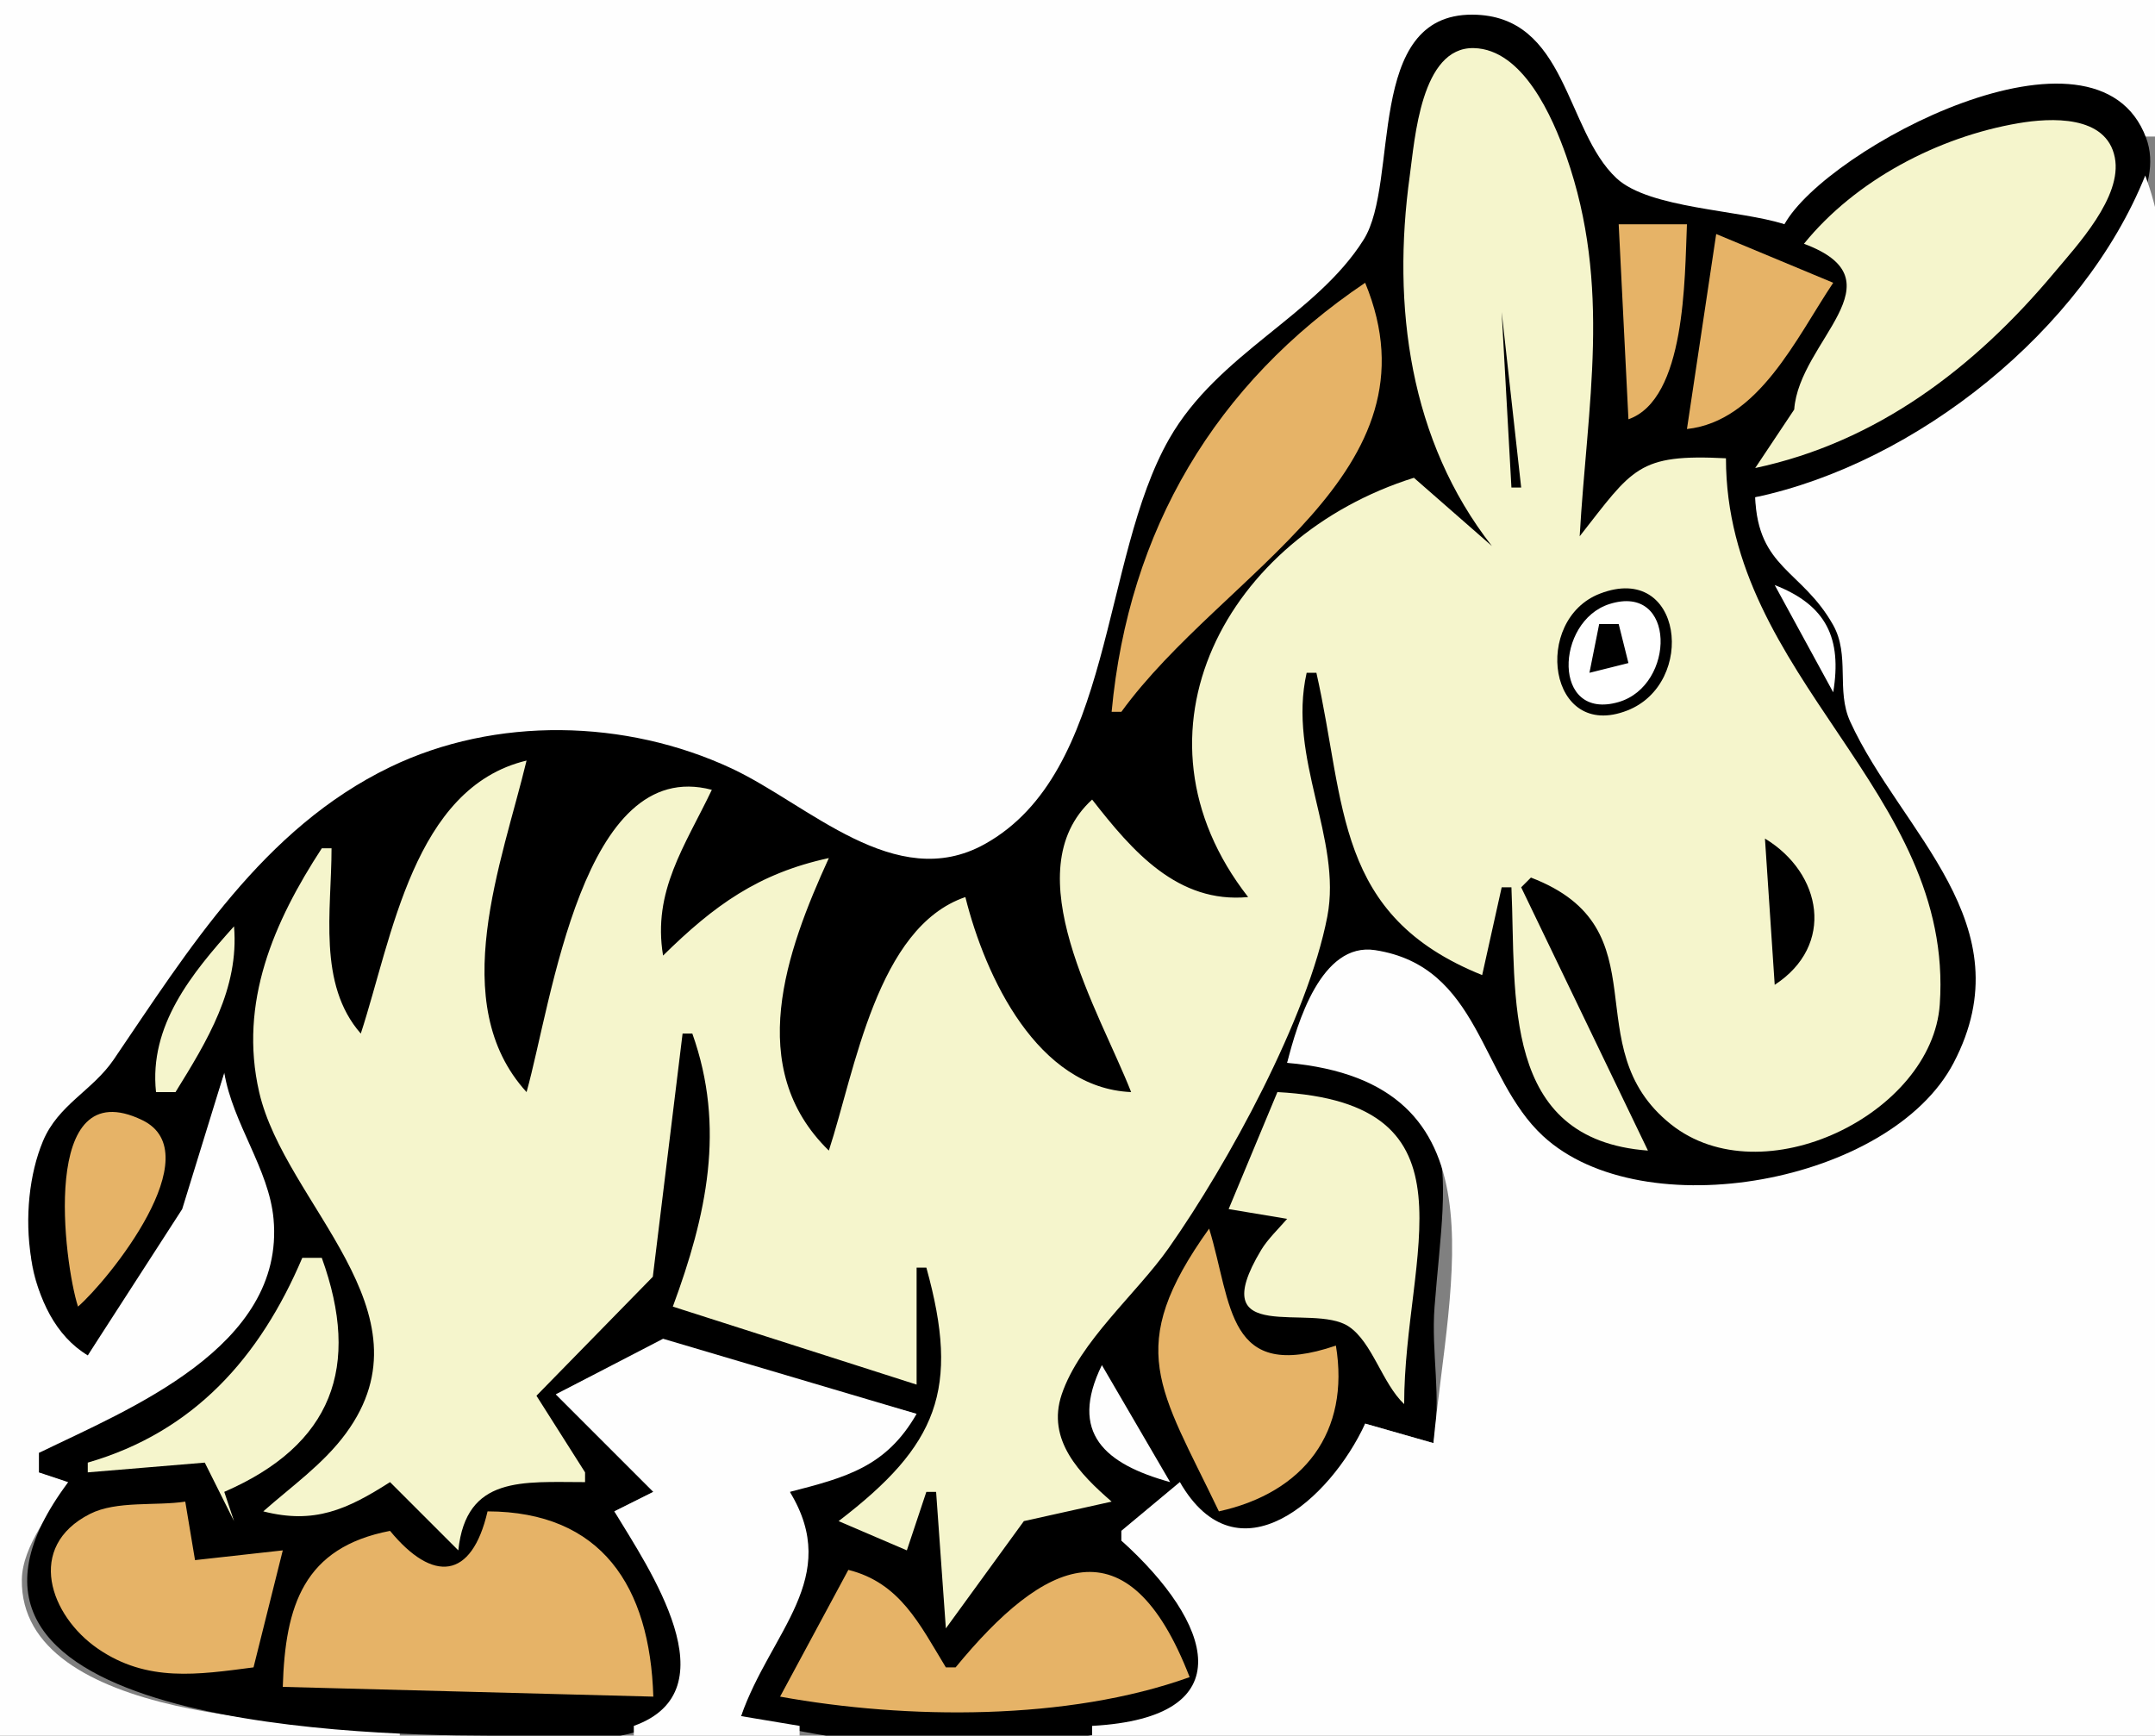
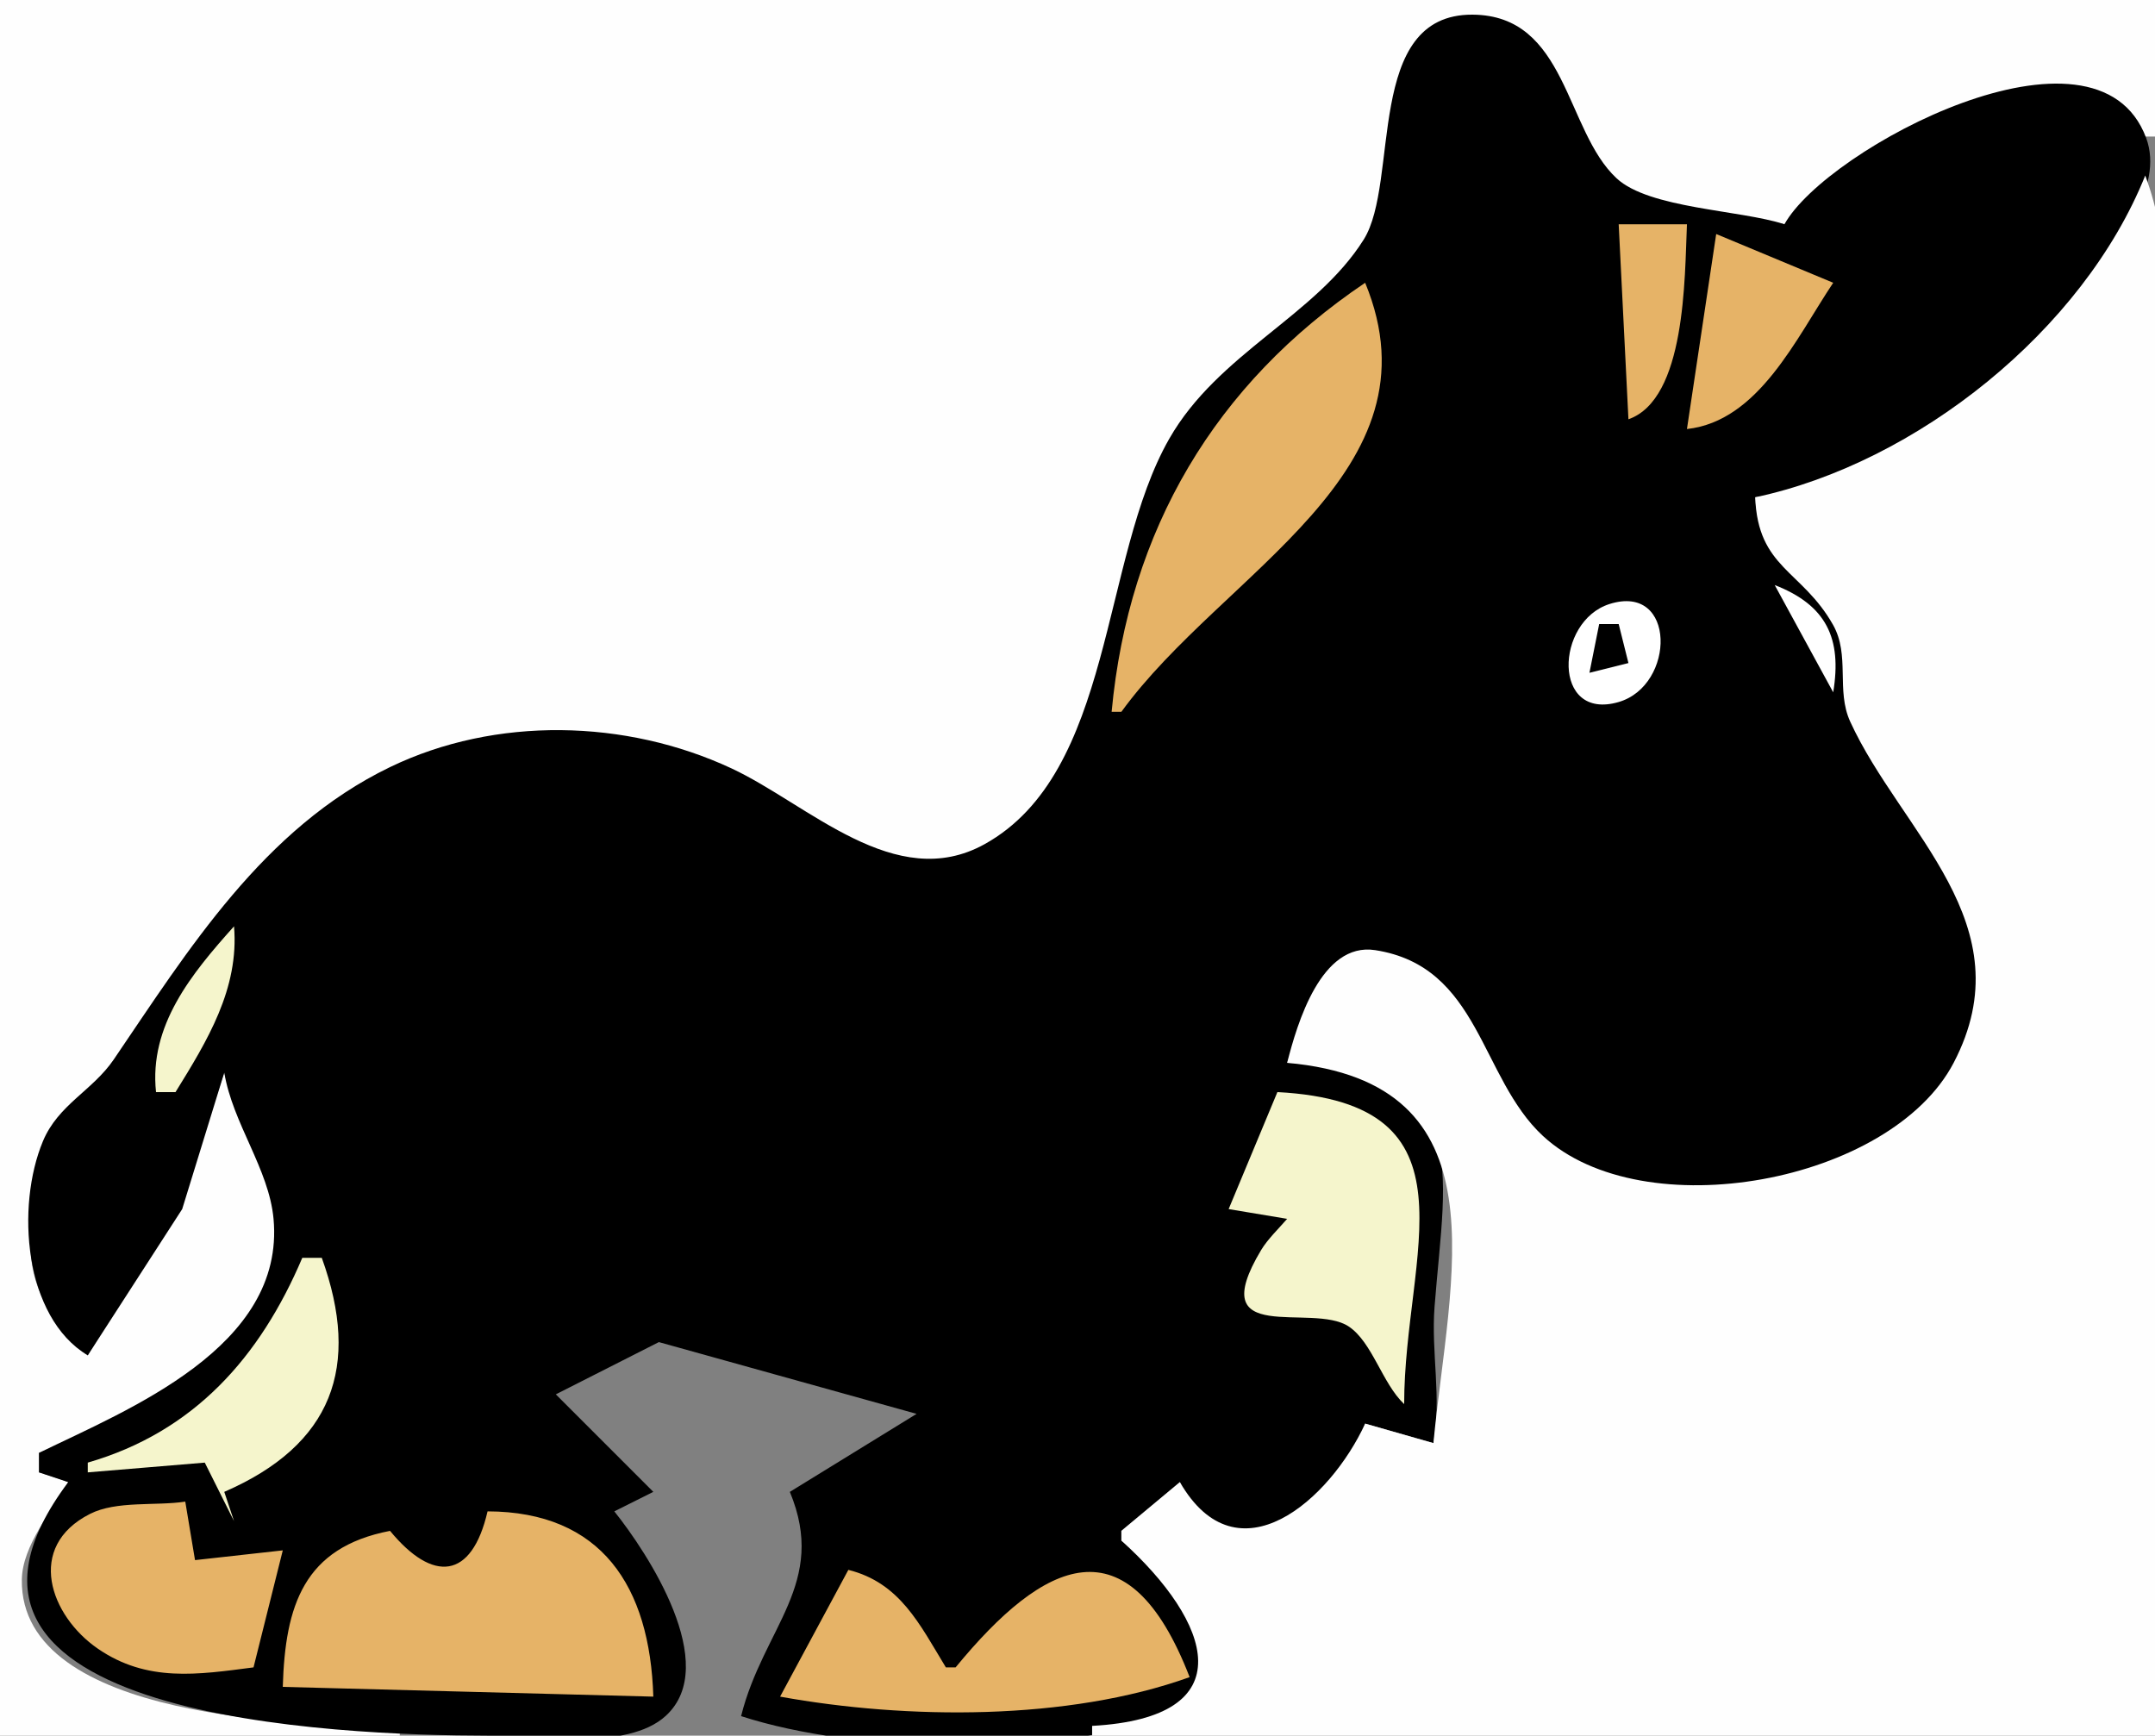
<svg xmlns="http://www.w3.org/2000/svg" width="221" height="178">
  <rect width="100%" height="100%" fill="#808080" stroke="none" />
  <path style="fill:#fefefe; stroke:none;" d="M0 0L0 178L41 178L41 177C31.478 176.981 2.028 176.469 2.24 162C2.292 158.497 5.349 154.937 7 152L4 151L4 149C14.051 145.263 29.368 138.446 28.431 125C28.078 119.935 24.247 114.994 23 110L18.685 123L9 139C-2.325 129.167 5.069 118.424 11.662 109.439C20.128 97.901 27.983 84.398 42 78.21C52.726 73.475 64.576 74.208 75 79.272C82.888 83.104 91.675 91.761 100.972 87.108C114.881 80.147 113.478 55.38 121.775 43C126.379 36.131 136.987 31.406 140.286 24.57C143.136 18.665 140.629 2.026 151.01 1.906C159.918 1.803 160.624 13.515 165.159 18.283C168.118 21.393 178.671 21.962 183 23C190.428 13.652 210.234 3.336 220 14L221 14L221 0L0 0z" />
  <path style="fill:#000000; stroke:none;" d="M9 139L18.685 124L23 110C23.863 115.217 27.584 119.885 28.052 125C29.26 138.177 13.134 144.542 4 149L4 151L7 152C-11.271 176.374 34.912 177.982 50 178C54.968 178.006 64.287 179.634 68.283 175.965C73.972 170.741 66.405 159.253 63 155L67 153L57 143L67.568 137.641L94 145L81 153C84.904 162.382 78.279 166.893 76 176C88.052 179.909 107.866 180.096 119.958 176.011C130.241 172.537 120.032 161.339 115 158L115 157L121 152C125.545 163.603 137.458 153.938 140 146L147 148C147.858 143.36 146.752 138.716 147.118 134C148.254 119.385 151.208 110.017 132 109C132.739 106.935 133.452 104.889 134.587 102.995C144.208 86.945 153.96 114.655 160.063 118.675C170.327 125.437 194.518 121.044 200.352 109.989C207.82 95.838 196.075 85.336 190.468 74C188.741 70.511 190.203 66.513 188.036 63.152C184.781 58.102 180.506 57.739 180 51C193.951 48.98 205.519 39.762 214.108 28.885C217.022 25.195 221.988 19.248 220.092 14.146C215.021 0.502 187.281 15.247 183 23C178.449 21.514 169.14 21.406 165.782 18.283C160.495 13.366 160.731 1.561 151.01 1.503C139.899 1.437 143.562 18.655 139.851 24.57C134.944 32.389 124.932 36.206 119.908 45C112.839 57.37 114.257 79.203 100.972 86.575C91.815 91.657 82.918 82.486 75 78.795C64.192 73.757 50.841 73.434 40 78.67C26.995 84.951 19.313 97.416 11.662 108.662C9.49 111.854 5.976 113.277 4.406 117.031C1.618 123.7 2.441 135.069 9 139z" />
-   <path style="fill:#f5f5cc; stroke:none;" d="M153 56L145 49C125.819 55.018 114.86 75.168 128 92C120.773 92.675 116.14 87.314 112 82C103.923 89.386 112.783 103.771 116 112C106.412 111.588 101.055 100.229 99 92C89.923 95.099 87.69 109.776 85 118C76.313 109.537 80.619 97.583 85 88C77.769 89.566 73.232 92.85 68 98C66.897 91.391 70.25 86.757 73 81C59.736 77.503 56.603 102.702 54 112C45.68 102.895 51.516 88.364 54 78C42.409 80.777 40.227 96.132 37 106C32.546 100.921 34 93.396 34 87L33 87C28.087 94.533 24.467 102.814 26.578 112C29.226 123.526 44.642 134.493 35.482 146.989C33.167 150.148 29.903 152.432 27 155C32.229 156.34 35.588 154.819 40 152L47 159C47.81 151.31 53.606 152.001 60 152L60 151L55.015 143.142L66.948 130.94L70 106L71 106C74.432 115.638 72.459 124.65 69 134L94 142L94 130L95 130C98.48 142.522 96.162 148.228 86 156L93 159L95 153L96 153L97 167L105 156L114 154C110.768 151.19 107.298 147.698 108.883 143C110.715 137.57 116.554 132.685 119.849 128C125.937 119.342 134.127 104.361 136.119 94C137.653 86.018 132.021 77.78 134 69L135 69C138.06 82.559 136.827 93.898 152 100L154 91L155 91C155.494 102.227 153.9 116.874 169 118L156 91L157 90C170.724 95.25 161.359 107.313 171.342 115.293C180.716 122.786 198.153 114.235 198.929 103C200.442 81.094 177.013 69.6 177 47C167.943 46.532 167.461 48.044 162 55C162.767 41.516 165.317 29.411 160.621 16C159.236 12.045 156.194 5.04 151.135 4.933C145.714 4.819 145.09 14.304 144.578 18C142.72 31.415 144.558 45.205 153 56M185 25C195.176 28.791 184.504 34.935 184 42L180 48C192.496 45.342 202.505 37.712 210.635 28C212.991 25.185 217.67 20.205 216.88 16.157C216.023 11.767 210.292 12.073 207 12.635C198.744 14.043 190.276 18.488 185 25z" />
  <path style="fill:#fefefe; stroke:none;" d="M220 18C213.618 33.902 196.519 47.494 180 51C180.272 58.284 184.792 58.449 187.978 64.073C189.755 67.212 188.27 70.781 189.74 74C194.922 85.344 207.786 94.776 200.352 108.997C193.906 121.326 168.498 126.006 158.228 116.494C151.757 110.5 151.791 99.111 141.028 97.443C135.481 96.584 133.019 104.989 132 109C154.556 111.017 148.62 130.948 147 148L140 146C136.412 153.798 126.925 162.27 121 152L115 157L115 158C124.309 166.382 127.682 176.145 112 177L112 178L221 178L221 67C221 52.737 224.985 31.338 220 18z" />
  <path style="fill:#e6b367; stroke:none;" d="M166 23L167 43C172.885 40.931 172.762 28.553 173 23L166 23M176 24L173 44C180.36 43.195 184.199 34.676 188 29L176 24M140 29C124.628 39.353 115.734 54.359 114 73L115 73C125.478 58.573 148.048 48.494 140 29z" />
  <path style="fill:#000000; stroke:none;" d="M196 30L184 41L196 30M154 32L155 50L156 50L154 32M164.09 60.876C157.113 63.553 158.763 76.028 166.872 72.87C174.034 70.08 172.566 57.624 164.09 60.876z" />
  <path style="fill:#ffffff; stroke:none;" d="M182 60L188 71C188.912 65.467 187.302 62.064 182 60M165.059 61.946C159.471 63.715 159.155 73.984 165.99 71.999C171.849 70.297 171.92 59.775 165.059 61.946z" />
  <path style="fill:#000000; stroke:none;" d="M164 64L163 69L167 68L166 64L164 64M181 86L182 101C188.209 96.957 186.871 89.556 181 86z" />
  <path style="fill:#f5f5cc; stroke:none;" d="M24 95C19.645 99.856 15.272 105.17 16 112L18 112C21.239 106.764 24.543 101.395 24 95M131 112L126 124L132 125C131.185 125.948 130.005 127.076 129.33 128.203C123.334 138.214 134.55 133.527 138.314 136.039C140.738 137.656 141.741 141.862 144 144C144 128.567 152.22 113.124 131 112z" />
-   <path style="fill:#e6b367; stroke:none;" d="M8 134C11.125 131.287 21.651 118.288 14.59 114.876C3.977 109.747 6.582 129.63 8 134M124 126C115.191 138.3 118.943 142.334 125 155C133.76 153.073 138.464 146.836 137 138C125.769 141.815 126.381 133.81 124 126z" />
  <path style="fill:#f5f5cc; stroke:none;" d="M31 129C26.664 139.203 19.878 146.857 9 150L9 151L21 150L24 156L23 153C34.089 148.18 37.038 140.176 33 129L31 129z" />
-   <path style="fill:#fefefe; stroke:none;" d="M57 143L67 153L63 155C66.533 160.832 75.147 173.371 65 177L65 178L82 178L82 177L76 176C79.028 167.33 86.385 161.83 81 153C86.772 151.518 90.894 150.429 94 145L68 137.298L57 143M113 140C109.584 146.983 113.326 150.151 120 152L113 140z" />
  <path style="fill:#e6b367; stroke:none;" d="M26 171L29 159L20 160L19 154C15.998 154.462 11.944 153.882 9.228 155.261C2.595 158.628 5.132 165.706 10.031 169.079C15.091 172.563 20.297 171.744 26 171M50 155C48.374 162.029 44.388 162.328 40 157C31.156 158.704 29.243 164.641 29 173L67 174C66.654 162.699 61.699 155.033 50 155M98 171L97 171C94.3 166.558 92.296 162.327 87 161L80 174C92.969 176.355 109.506 176.496 122 172C115.676 155.675 107.035 159.994 98 171z" />
</svg>